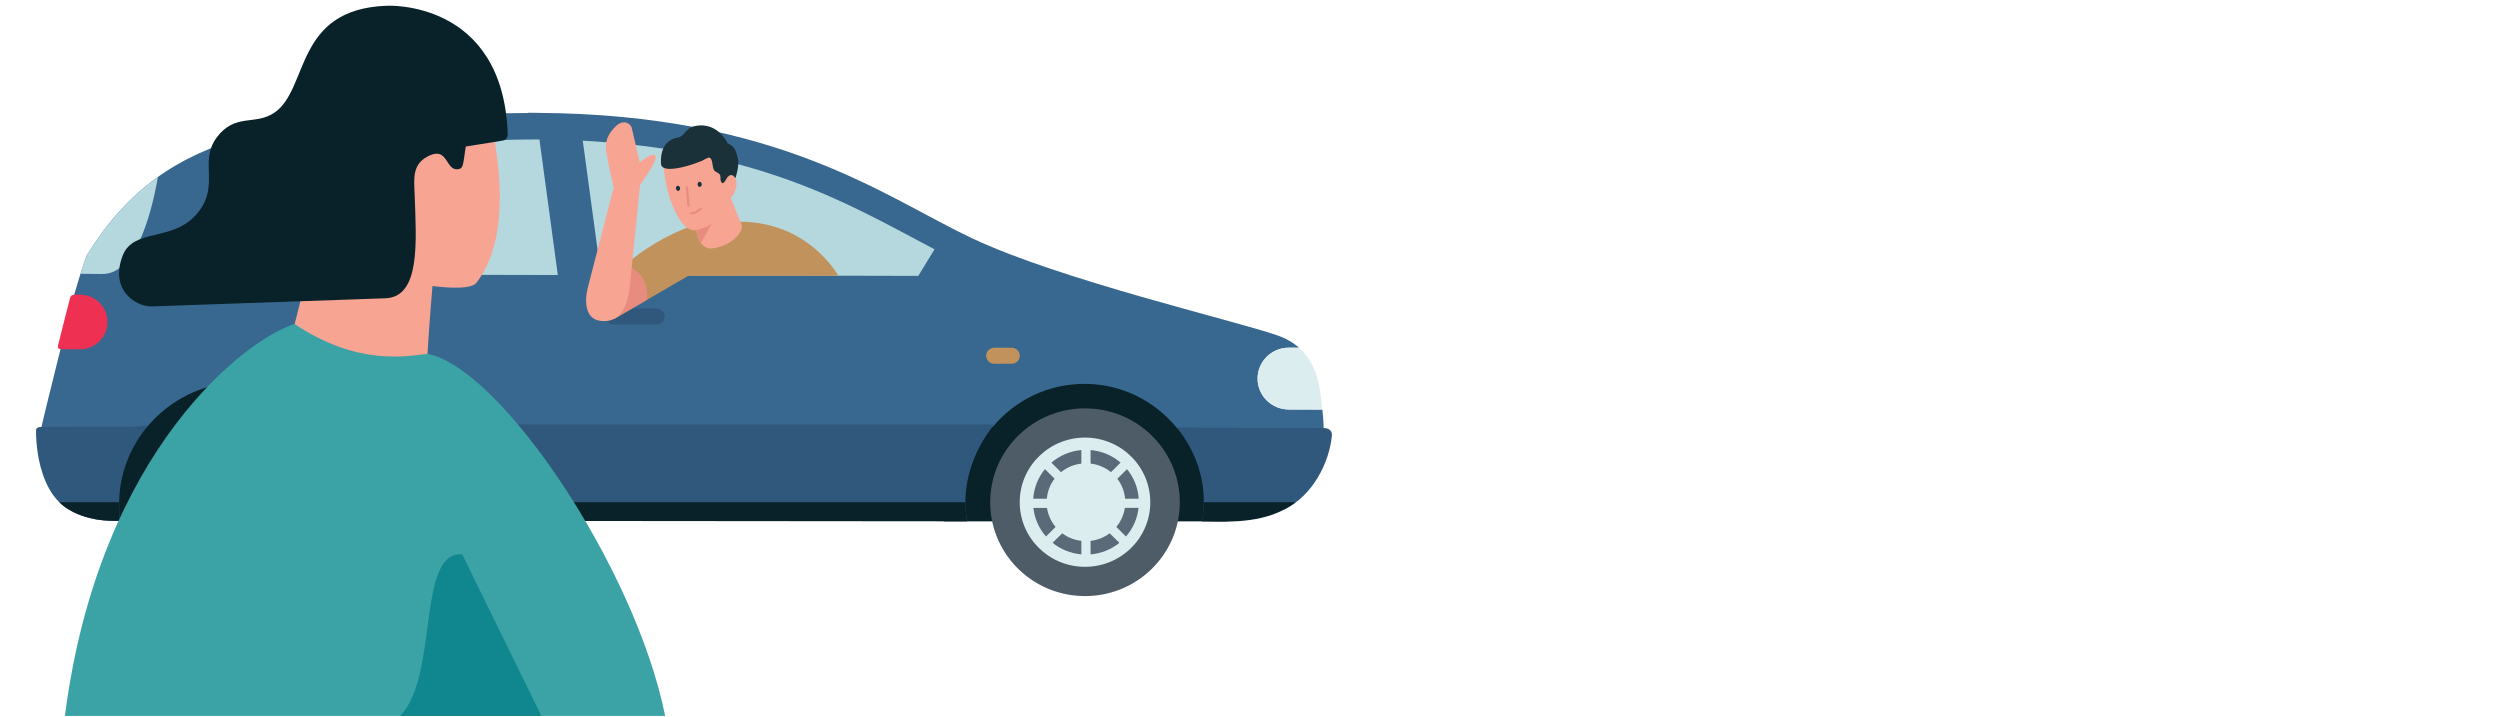
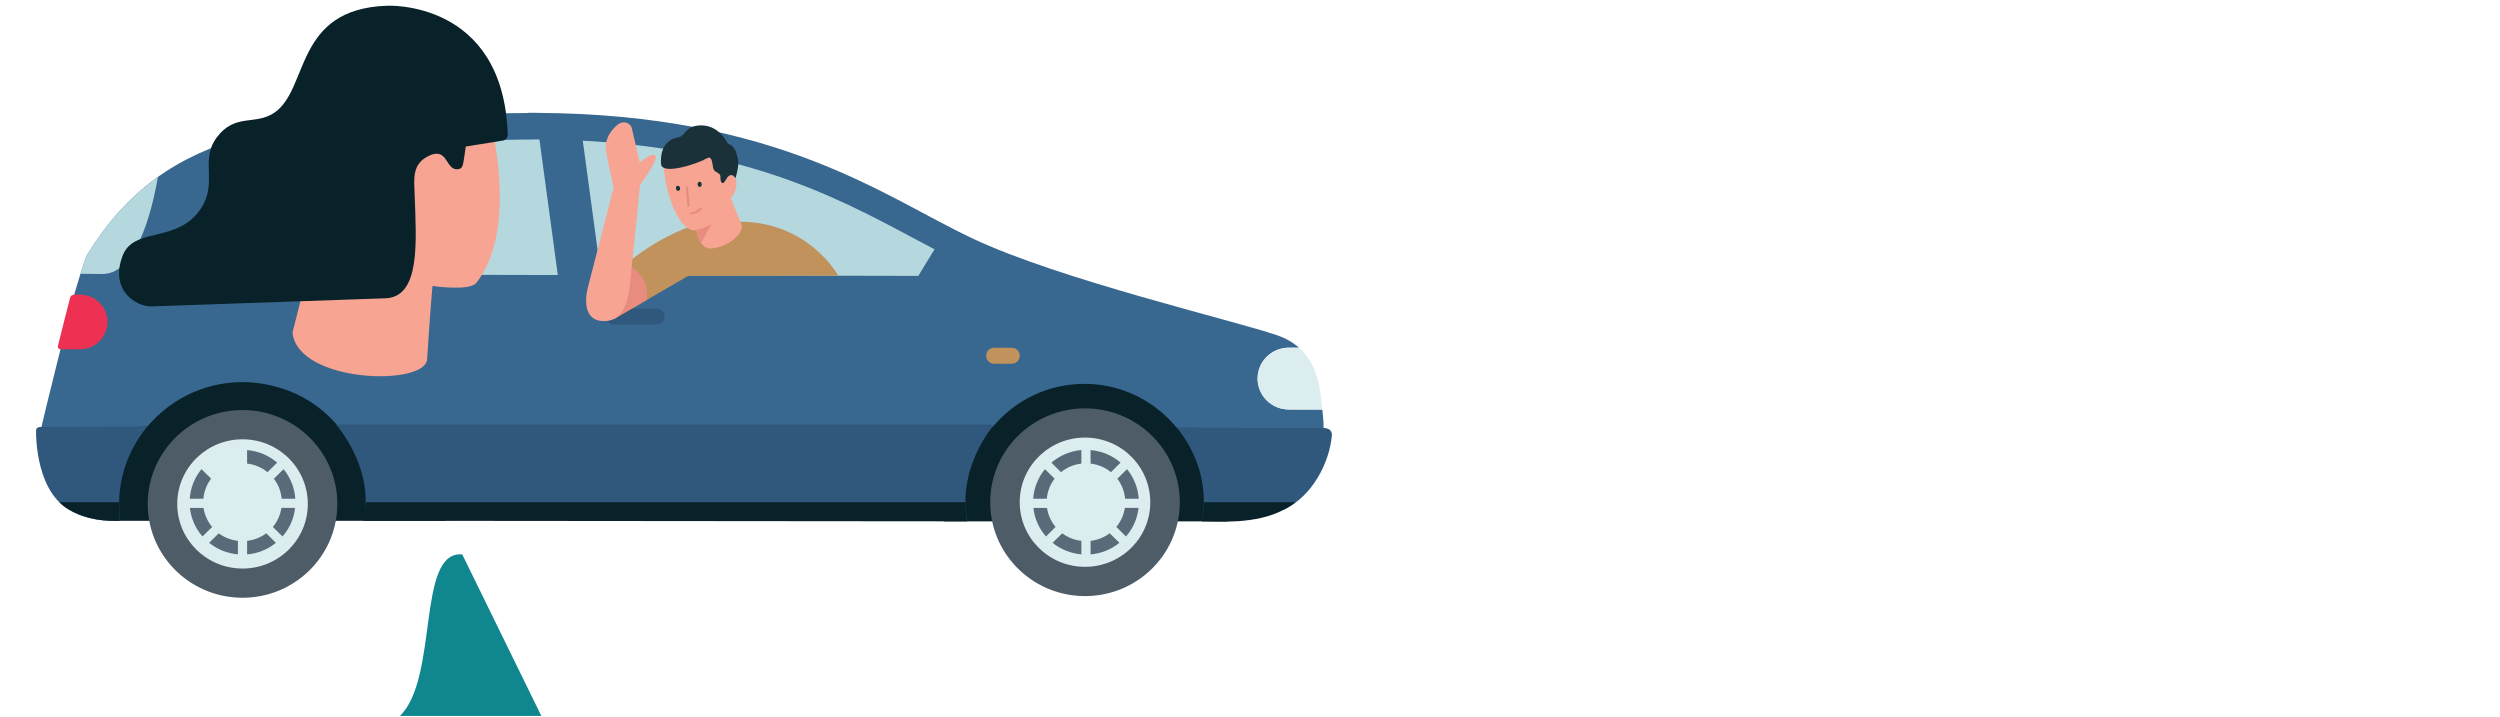
<svg xmlns="http://www.w3.org/2000/svg" width="352" height="101" viewBox="0 0 352 101" fill="none">
  <g clip-path="url(#clip0_976_60584)">
    <g clip-path="url(#clip1_976_60584)">
      <path d="M49.269 44.568C49.269 45.189 48.76 45.693 48.133 45.693H42.072C41.445 45.693 40.935 45.189 40.935 44.568C40.935 43.947 41.445 43.443 42.072 43.443H48.133C48.76 43.443 49.269 43.947 49.269 44.568Z" fill="#30587D" />
      <path d="M172.819 51.782H132.877V73.408H172.819V51.782Z" fill="#092129" />
      <path d="M16.052 73.327H62.706L61.709 51.693L18.101 54.318L16.052 73.327Z" fill="#092129" />
      <path d="M39.033 54.5C37.579 54.076 36.044 53.834 34.451 53.806C29.384 53.717 24.785 55.798 21.555 59.177C21.27 59.464 20.993 59.758 20.741 60.064L5.747 60.608C5.755 60.036 10.521 41.229 10.521 41.229C10.521 41.229 11.93 36.411 12.277 35.85C23.511 17.721 40.447 16.152 74.389 15.911C74.389 15.894 74.389 15.886 74.389 15.87C74.695 15.87 74.968 15.886 75.269 15.886C75.424 15.89 75.562 15.874 75.717 15.894C109.586 16.08 124.588 27.745 136.84 33.536C149.251 39.403 173.678 45.092 179.78 47.193C181.092 47.641 182.093 48.25 182.904 48.951L181.487 48.947C179.055 48.943 177.079 50.883 177.071 53.282C177.067 55.689 179.03 57.641 181.466 57.649L186.187 57.661C186.216 58.008 186.252 58.35 186.285 58.673C186.338 59.181 186.366 59.726 186.37 60.298L165.703 60.25C162.631 56.504 158.008 54.06 152.754 54.048C147.503 54.036 142.868 56.387 139.781 60.117H47.689C45.494 57.439 42.488 55.431 39.033 54.5Z" fill="#386890" />
      <path d="M12.276 35.85C12.113 36.116 11.71 37.338 11.331 38.551C12.472 38.559 14.423 38.58 14.423 38.58C19.706 38.58 21.701 27.862 22.239 24.914C18.414 27.64 15.16 31.2 12.276 35.85Z" fill="#B5D8DF" />
      <path d="M135.927 70.589C135.923 71.52 136.017 72.431 136.163 73.327L74.25 73.182L51.24 73.274C51.391 72.383 51.485 71.472 51.489 70.54C51.497 66.564 49.676 62.645 47.33 59.778H140C137.638 62.633 135.935 66.617 135.927 70.589Z" fill="#30587D" />
      <path d="M186.366 60.261C185.295 60.241 165.698 60.217 165.698 60.217C168.045 63.084 169.507 66.693 169.499 70.669C169.494 71.605 169.393 72.516 169.246 73.403C169.246 73.403 180.513 71.887 180.774 71.761C184.835 69.814 187.184 65.12 187.531 61.306C187.56 60.951 187.437 60.285 186.366 60.261Z" fill="#30587D" />
      <path d="M139.422 70.484C139.552 63.189 145.634 57.375 153.002 57.5C160.375 57.625 166.245 63.645 166.114 70.944C165.988 78.242 159.907 84.056 152.538 83.927C145.165 83.798 139.292 77.782 139.422 70.484Z" fill="#4E5C68" />
      <path d="M143.577 70.552C143.662 65.528 147.854 61.524 152.929 61.613C158.008 61.701 162.045 65.846 161.959 70.871C161.874 75.899 157.686 79.895 152.611 79.807C147.532 79.722 143.491 75.585 143.577 70.552Z" fill="#DCEDF0" />
      <path d="M20.802 70.722C20.928 63.427 27.009 57.613 34.382 57.737C41.755 57.866 47.624 63.883 47.494 71.177C47.367 78.48 41.286 84.287 33.918 84.161C26.545 84.04 20.672 78.02 20.802 70.722Z" fill="#4E5C68" />
      <path d="M24.956 70.795C25.046 65.77 29.229 61.766 34.309 61.855C39.388 61.944 43.425 66.085 43.339 71.113C43.249 76.142 39.066 80.138 33.991 80.049C28.912 79.96 24.867 75.819 24.956 70.795Z" fill="#DCEDF0" />
      <path d="M177.063 53.302C177.071 50.898 179.042 48.959 181.478 48.963L182.895 48.967C185.564 51.289 185.906 54.741 186.179 57.677L181.457 57.664C179.022 57.66 177.059 55.709 177.063 53.302Z" fill="#DCEDF0" />
      <path d="M76.238 19.636C103.044 19.882 117.125 27.402 128.457 33.446C129.524 34.015 130.559 34.567 131.581 35.1L129.296 38.846L58.214 38.676L34.724 38.652C33.082 38.652 29.808 37.781 29.811 34.535C29.82 31.418 34.296 25.761 41.73 23.257C49.163 20.753 64.491 19.716 74.409 19.644L76.238 19.636Z" fill="#B5D8DF" />
      <path d="M75.647 17.382L81.619 16.592L87.199 57.754L81.228 58.548L75.647 17.382Z" fill="#386890" />
      <path d="M38.956 18.463L40.931 18.475L40.773 50.403L38.793 50.395L38.956 18.463Z" fill="#386890" />
      <path d="M51.148 73.326C51.29 72.491 51.465 71.584 51.481 70.709H135.932C135.936 71.6 136.021 72.547 136.16 73.403L51.148 73.326Z" fill="#092129" />
      <path d="M169.246 73.403C169.36 72.656 169.49 71.629 169.499 70.709H182.394C181.906 71.112 181.36 71.451 180.769 71.761C176.778 73.891 171.466 73.403 169.246 73.403Z" fill="#092129" />
      <path d="M93.59 44.568C93.59 45.189 93.081 45.693 92.453 45.693H86.392C85.765 45.693 85.256 45.189 85.256 44.568C85.256 43.947 85.765 43.443 86.392 43.443H92.453C93.081 43.443 93.59 43.947 93.59 44.568Z" fill="#30587D" />
      <path d="M143.585 50.088C143.585 50.709 143.076 51.217 142.449 51.217H139.988C139.361 51.217 138.848 50.713 138.848 50.088C138.848 49.467 139.357 48.963 139.988 48.963H142.449C143.076 48.963 143.585 49.467 143.585 50.088Z" fill="#C1925C" />
      <path d="M157.32 67.407L158.681 66.057C159.63 67.21 160.229 68.653 160.334 70.226H158.416C158.319 69.173 157.931 68.206 157.32 67.407Z" fill="#5A6A79" />
      <path d="M149.389 66.484L148.033 65.141C149.19 64.153 150.648 63.504 152.257 63.367V65.275C151.174 65.399 150.192 65.826 149.389 66.484Z" fill="#5A6A79" />
      <path d="M147.39 70.226H145.476C145.582 68.645 146.18 67.206 147.129 66.057L148.486 67.399C147.871 68.198 147.488 69.169 147.39 70.226Z" fill="#5A6A79" />
      <path d="M153.553 65.274V63.371C155.166 63.508 156.628 64.145 157.781 65.137L156.42 66.48C155.622 65.826 154.64 65.399 153.553 65.274Z" fill="#5A6A79" />
      <path d="M158.379 71.508H160.31C160.143 73.044 159.503 74.436 158.538 75.54L157.178 74.193C157.805 73.44 158.229 72.524 158.379 71.508Z" fill="#5A6A79" />
      <path d="M148.627 74.194L147.275 75.537C146.305 74.432 145.666 73.041 145.499 71.513H147.418C147.568 72.524 148 73.44 148.627 74.194Z" fill="#5A6A79" />
      <path d="M152.257 76.149V78.053C150.726 77.924 149.328 77.335 148.204 76.427L149.56 75.089C150.326 75.665 151.246 76.032 152.257 76.149Z" fill="#5A6A79" />
      <path d="M156.245 75.085L157.61 76.431C156.481 77.343 155.084 77.931 153.553 78.06V76.153C154.559 76.036 155.475 75.662 156.245 75.085Z" fill="#5A6A79" />
      <path d="M38.56 67.407L39.925 66.057C40.874 67.21 41.473 68.653 41.579 70.226H39.66C39.563 69.173 39.176 68.206 38.56 67.407Z" fill="#5A6A79" />
-       <path d="M30.631 66.484L29.278 65.141C30.431 64.153 31.893 63.504 33.498 63.367V65.275C32.415 65.399 31.433 65.826 30.631 66.484Z" fill="#5A6A79" />
      <path d="M28.634 70.226H26.716C26.822 68.645 27.421 67.206 28.369 66.057L29.726 67.399C29.111 68.198 28.728 69.169 28.634 70.226Z" fill="#5A6A79" />
      <path d="M34.793 65.274V63.371C36.406 63.508 37.868 64.145 39.021 65.137L37.665 66.48C36.866 65.826 35.88 65.399 34.793 65.274Z" fill="#5A6A79" />
      <path d="M39.62 71.508H41.55C41.383 73.044 40.744 74.436 39.778 75.54L38.418 74.193C39.049 73.44 39.469 72.524 39.62 71.508Z" fill="#5A6A79" />
      <path d="M29.869 74.194L28.512 75.537C27.543 74.432 26.907 73.041 26.736 71.513H28.655C28.814 72.524 29.241 73.44 29.869 74.194Z" fill="#5A6A79" />
      <path d="M33.498 76.149V78.053C31.963 77.924 30.57 77.335 29.445 76.427L30.798 75.089C31.567 75.665 32.488 76.032 33.498 76.149Z" fill="#5A6A79" />
      <path d="M37.485 75.085L38.846 76.431C37.718 77.343 36.32 77.931 34.793 78.06V76.153C35.799 76.036 36.715 75.662 37.485 75.085Z" fill="#5A6A79" />
      <path d="M5.845 60.101C5.299 60.101 5.132 60.29 5.079 60.484V61.339C5.128 62.439 5.25 63.597 5.482 64.746C6.057 67.561 7.279 70.27 9.568 71.673C12.252 73.323 15.148 73.383 16.826 73.327C16.826 73.246 16.826 73.302 16.826 73.222C16.83 72.992 16.838 72.766 16.847 72.54C16.79 71.92 16.761 71.291 16.773 70.653C16.843 66.637 18.354 62.952 20.737 60.065C20.741 60.065 6.664 60.101 5.845 60.101Z" fill="#30587D" />
      <path d="M9.567 71.669C12.252 73.318 15.148 73.378 16.826 73.322C16.826 73.241 16.826 73.298 16.826 73.217C16.83 72.987 16.838 72.761 16.846 72.536C16.793 71.935 16.765 71.326 16.773 70.709H8.354C8.72 71.072 9.123 71.398 9.567 71.669Z" fill="#092129" />
      <path d="M8.57 49.181H11.246C13.393 49.181 15.132 47.459 15.132 45.334C15.132 43.209 13.393 41.487 11.246 41.487H10.415C10.415 41.487 9.971 41.536 9.882 41.895C9.564 43.141 8.692 46.463 8.163 48.661C8.041 49.193 8.57 49.181 8.57 49.181Z" fill="#EE3153" />
      <path d="M41.185 46.819L43.959 35.855L52.96 14.858L67.681 11.455C67.681 11.455 74.129 30.943 67.049 39.843C66.076 41.028 60.895 40.266 60.895 40.266C60.895 40.266 60.5 44.689 60.138 50.581C59.91 54.423 41.901 53.96 41.185 46.819Z" fill="#F8A492" />
-       <path d="M93.655 100.803C89.423 79.811 70.373 51.694 60.185 49.831C57.411 50.101 50.462 51.637 41.485 45.625C35.009 47.528 13.975 63.069 9.14 100.803H93.655Z" fill="#3BA3A5" />
      <path d="M56.308 100.803H76.222L65.085 78.06C58.621 77.488 61.81 95.456 56.308 100.803Z" fill="#10868F" />
      <path d="M54.475 0.809C41.376 1.261 43.535 12.535 38.63 15.866C35.93 17.705 33.103 15.886 30.516 19.35C27.93 22.814 31.103 26.185 27.69 30.145C24.276 34.104 18.785 32.072 17.27 35.999C15.384 40.883 19.205 43.213 21.356 43.141C23.331 43.072 48.211 42.209 54.255 41.999C59.225 41.826 58.617 34.064 58.382 27.386C58.3 25.124 57.966 23.011 60.532 21.874C63.098 20.737 62.74 24.08 64.507 23.822C65.241 23.713 65.175 23.326 65.579 20.628C68.446 20.197 70.854 19.777 70.854 19.777C70.854 19.777 71.513 19.689 71.485 18.838C70.817 -0.082 54.475 0.809 54.475 0.809Z" fill="#092129" />
      <path d="M86.503 44.882L96.898 38.846L118.034 38.818C118.034 38.818 113.847 31.128 103.961 31.217C97.778 31.579 96.967 31.979 96.967 31.979C96.967 31.979 92.202 33.588 87.705 37.568C82.951 41.773 86.503 44.882 86.503 44.882Z" fill="#C1925C" />
      <path d="M86.503 44.883L91.089 42.222C91.102 42.121 91.114 42.02 91.118 41.915C91.228 39.193 89.676 37.883 88.067 37.258C87.945 37.363 87.822 37.468 87.701 37.576C82.947 41.774 86.503 44.883 86.503 44.883Z" fill="#E88C7F" />
      <path d="M88.877 38.241C89.089 36.398 90.123 26.007 90.123 26.007C90.123 26.007 92.641 22.676 92.303 21.975C91.965 21.269 90.079 22.87 90.079 22.87C90.079 22.87 89.089 18.531 88.938 17.971C88.791 17.41 87.781 16.737 86.738 17.745C85.696 18.753 85.069 19.826 85.382 21.547C85.72 23.422 86.409 26.398 86.409 26.398L82.767 40.495C82.767 40.495 81.427 45.209 85.044 45.209C88.674 45.261 88.665 40.084 88.877 38.241Z" fill="#F8A492" />
      <path d="M97.248 29.184L102.592 27.128C102.592 27.128 104.103 30.866 104.434 31.705C104.698 32.37 103.334 34.588 100.279 34.979C99.415 35.088 98.503 34.507 98.169 32.987L97.248 29.184Z" fill="#F8A492" />
      <path d="M98.694 34.217L102.205 27.923L97.537 30.383L98.172 32.983C98.287 33.508 98.47 33.907 98.694 34.217Z" fill="#E88C7F" />
      <path d="M98.149 32.383C102.935 31.104 103.154 27.415 103.073 24.681C103.02 22.927 102.267 19.181 98.629 19.459C94.992 19.737 93.24 20.447 93.464 23.612C93.749 27.633 95.802 33.008 98.149 32.383Z" fill="#F8A492" />
      <path d="M102.551 27.903C103.3 27.923 103.643 26.596 103.7 25.983C103.757 25.346 103.464 24.806 102.966 24.515C102.18 24.06 101.769 25.298 102.018 26.245C102.27 27.209 101.916 27.898 102.551 27.903Z" fill="#F8A492" />
      <path d="M96.923 29.133C96.849 29.129 96.784 29.068 96.78 28.991L96.564 26.391C96.556 26.306 96.621 26.233 96.706 26.225C96.796 26.217 96.866 26.282 96.878 26.366L97.094 28.967C97.102 29.052 97.037 29.125 96.951 29.133C96.939 29.133 96.935 29.137 96.923 29.133Z" fill="#E88C7F" />
      <path d="M95.195 26.632C95.13 26.442 95.195 26.237 95.346 26.176C95.497 26.112 95.671 26.217 95.737 26.402C95.802 26.588 95.733 26.793 95.582 26.858C95.436 26.922 95.264 26.822 95.195 26.632Z" fill="#1B313A" />
      <path d="M98.226 26.023C98.193 25.826 98.291 25.636 98.45 25.596C98.609 25.56 98.764 25.685 98.8 25.882C98.833 26.08 98.731 26.27 98.576 26.31C98.417 26.346 98.263 26.221 98.226 26.023Z" fill="#1B313A" />
      <path d="M101.606 25.697C101.896 26.08 102.271 25.112 102.454 24.919C102.845 24.503 103.24 24.572 103.517 25.08C103.57 25.189 104.12 23.273 103.908 22.422C103.696 21.572 103.606 20.644 102.458 20.184C101.92 19.116 100.658 17.555 98.519 17.66C96.381 17.765 96.576 19.164 95.444 19.354C94.185 19.568 92.93 20.539 93.069 23.06C93.139 24.322 95.99 23.572 96.572 23.414C97.354 23.205 98.124 22.935 98.873 22.628C99.089 22.539 99.664 22.148 99.867 22.193C100.274 22.277 100.303 23.072 100.36 23.386C100.454 23.906 100.523 24.06 101 24.302C101.741 24.685 101.236 25.056 101.566 25.648C101.582 25.66 101.594 25.681 101.606 25.697Z" fill="#1B313A" />
      <path d="M98.54 29.285C98.173 29.685 97.68 29.802 97.676 29.802V29.806C97.562 29.838 97.44 29.862 97.306 29.866C97.22 29.87 97.15 29.943 97.154 30.031C97.159 30.116 97.232 30.185 97.317 30.181C97.431 30.177 97.542 30.16 97.648 30.136C98.112 30.035 98.43 29.802 98.471 29.761C98.491 29.745 98.511 29.733 98.528 29.721C98.609 29.656 98.691 29.584 98.772 29.499C98.829 29.435 98.825 29.338 98.759 29.277C98.698 29.217 98.601 29.221 98.54 29.285Z" fill="#E88C7F" />
    </g>
  </g>
  <defs>
    <clipPath id="clip0_976_60584">
      <rect width="352" height="100" fill="white" transform="translate(0 0.803)" />
    </clipPath>
    <clipPath id="clip1_976_60584">
      <rect width="193" height="100" fill="white" transform="translate(0 0.803)" />
    </clipPath>
  </defs>
</svg>